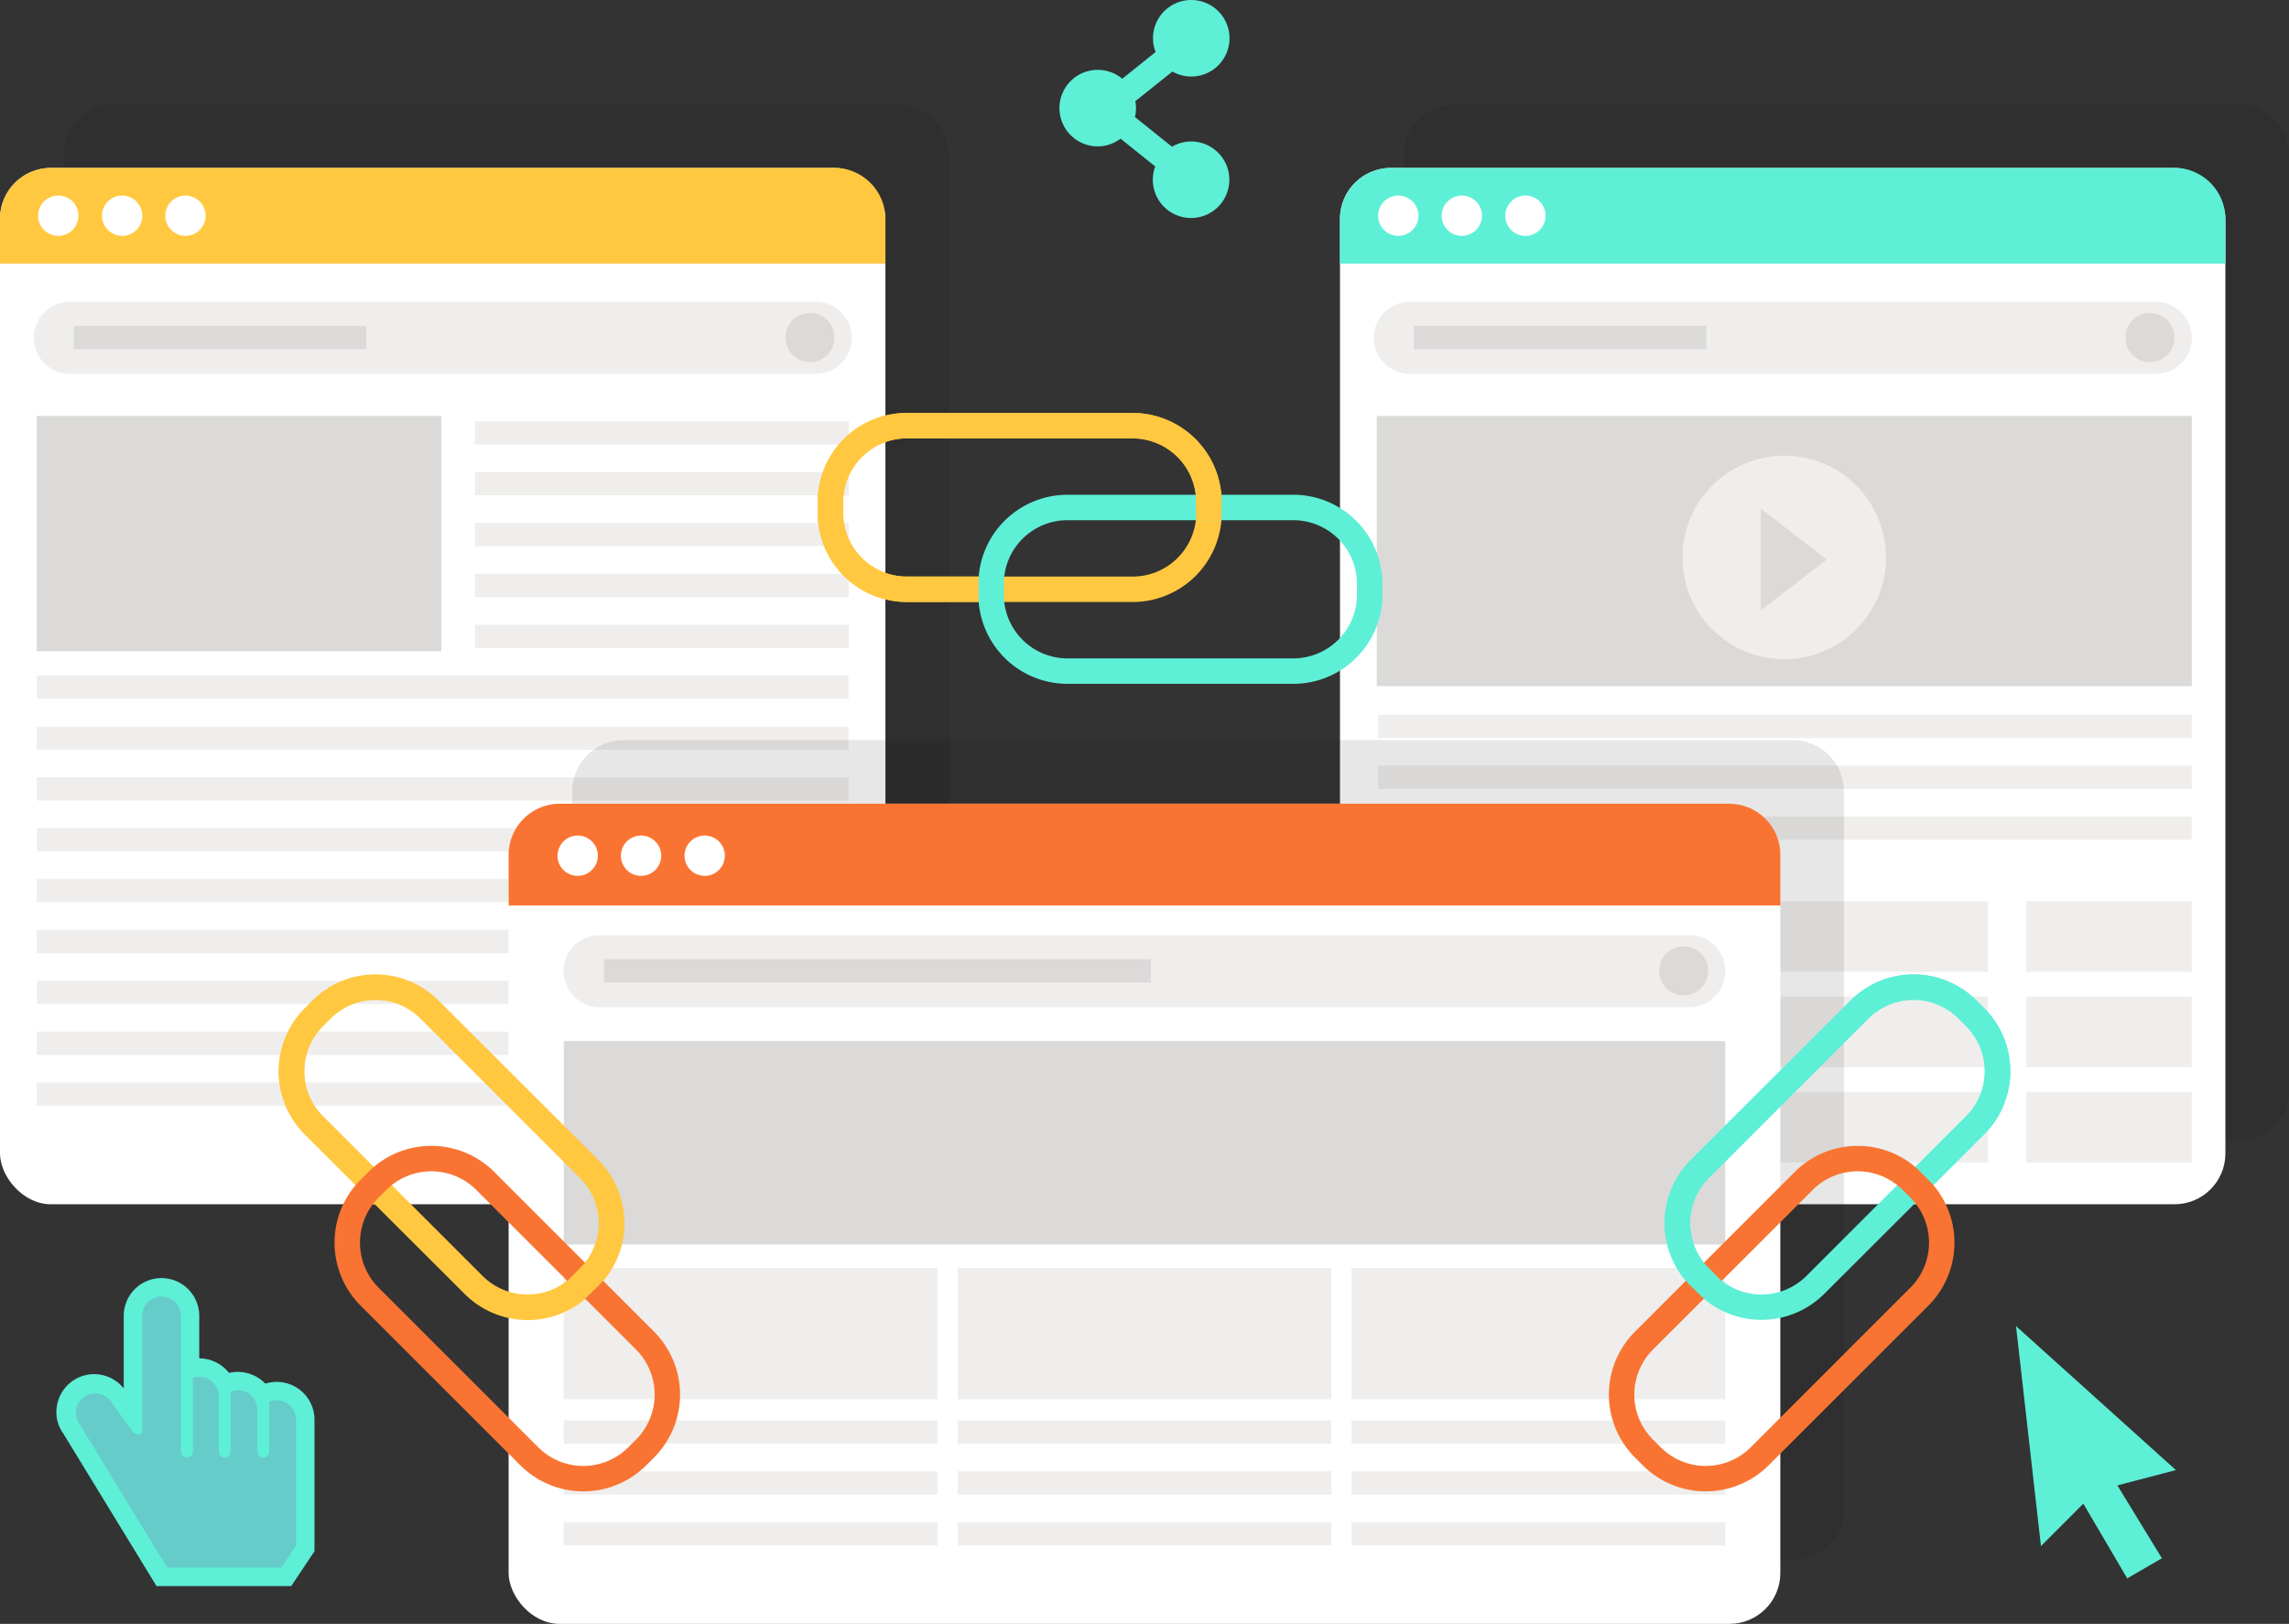
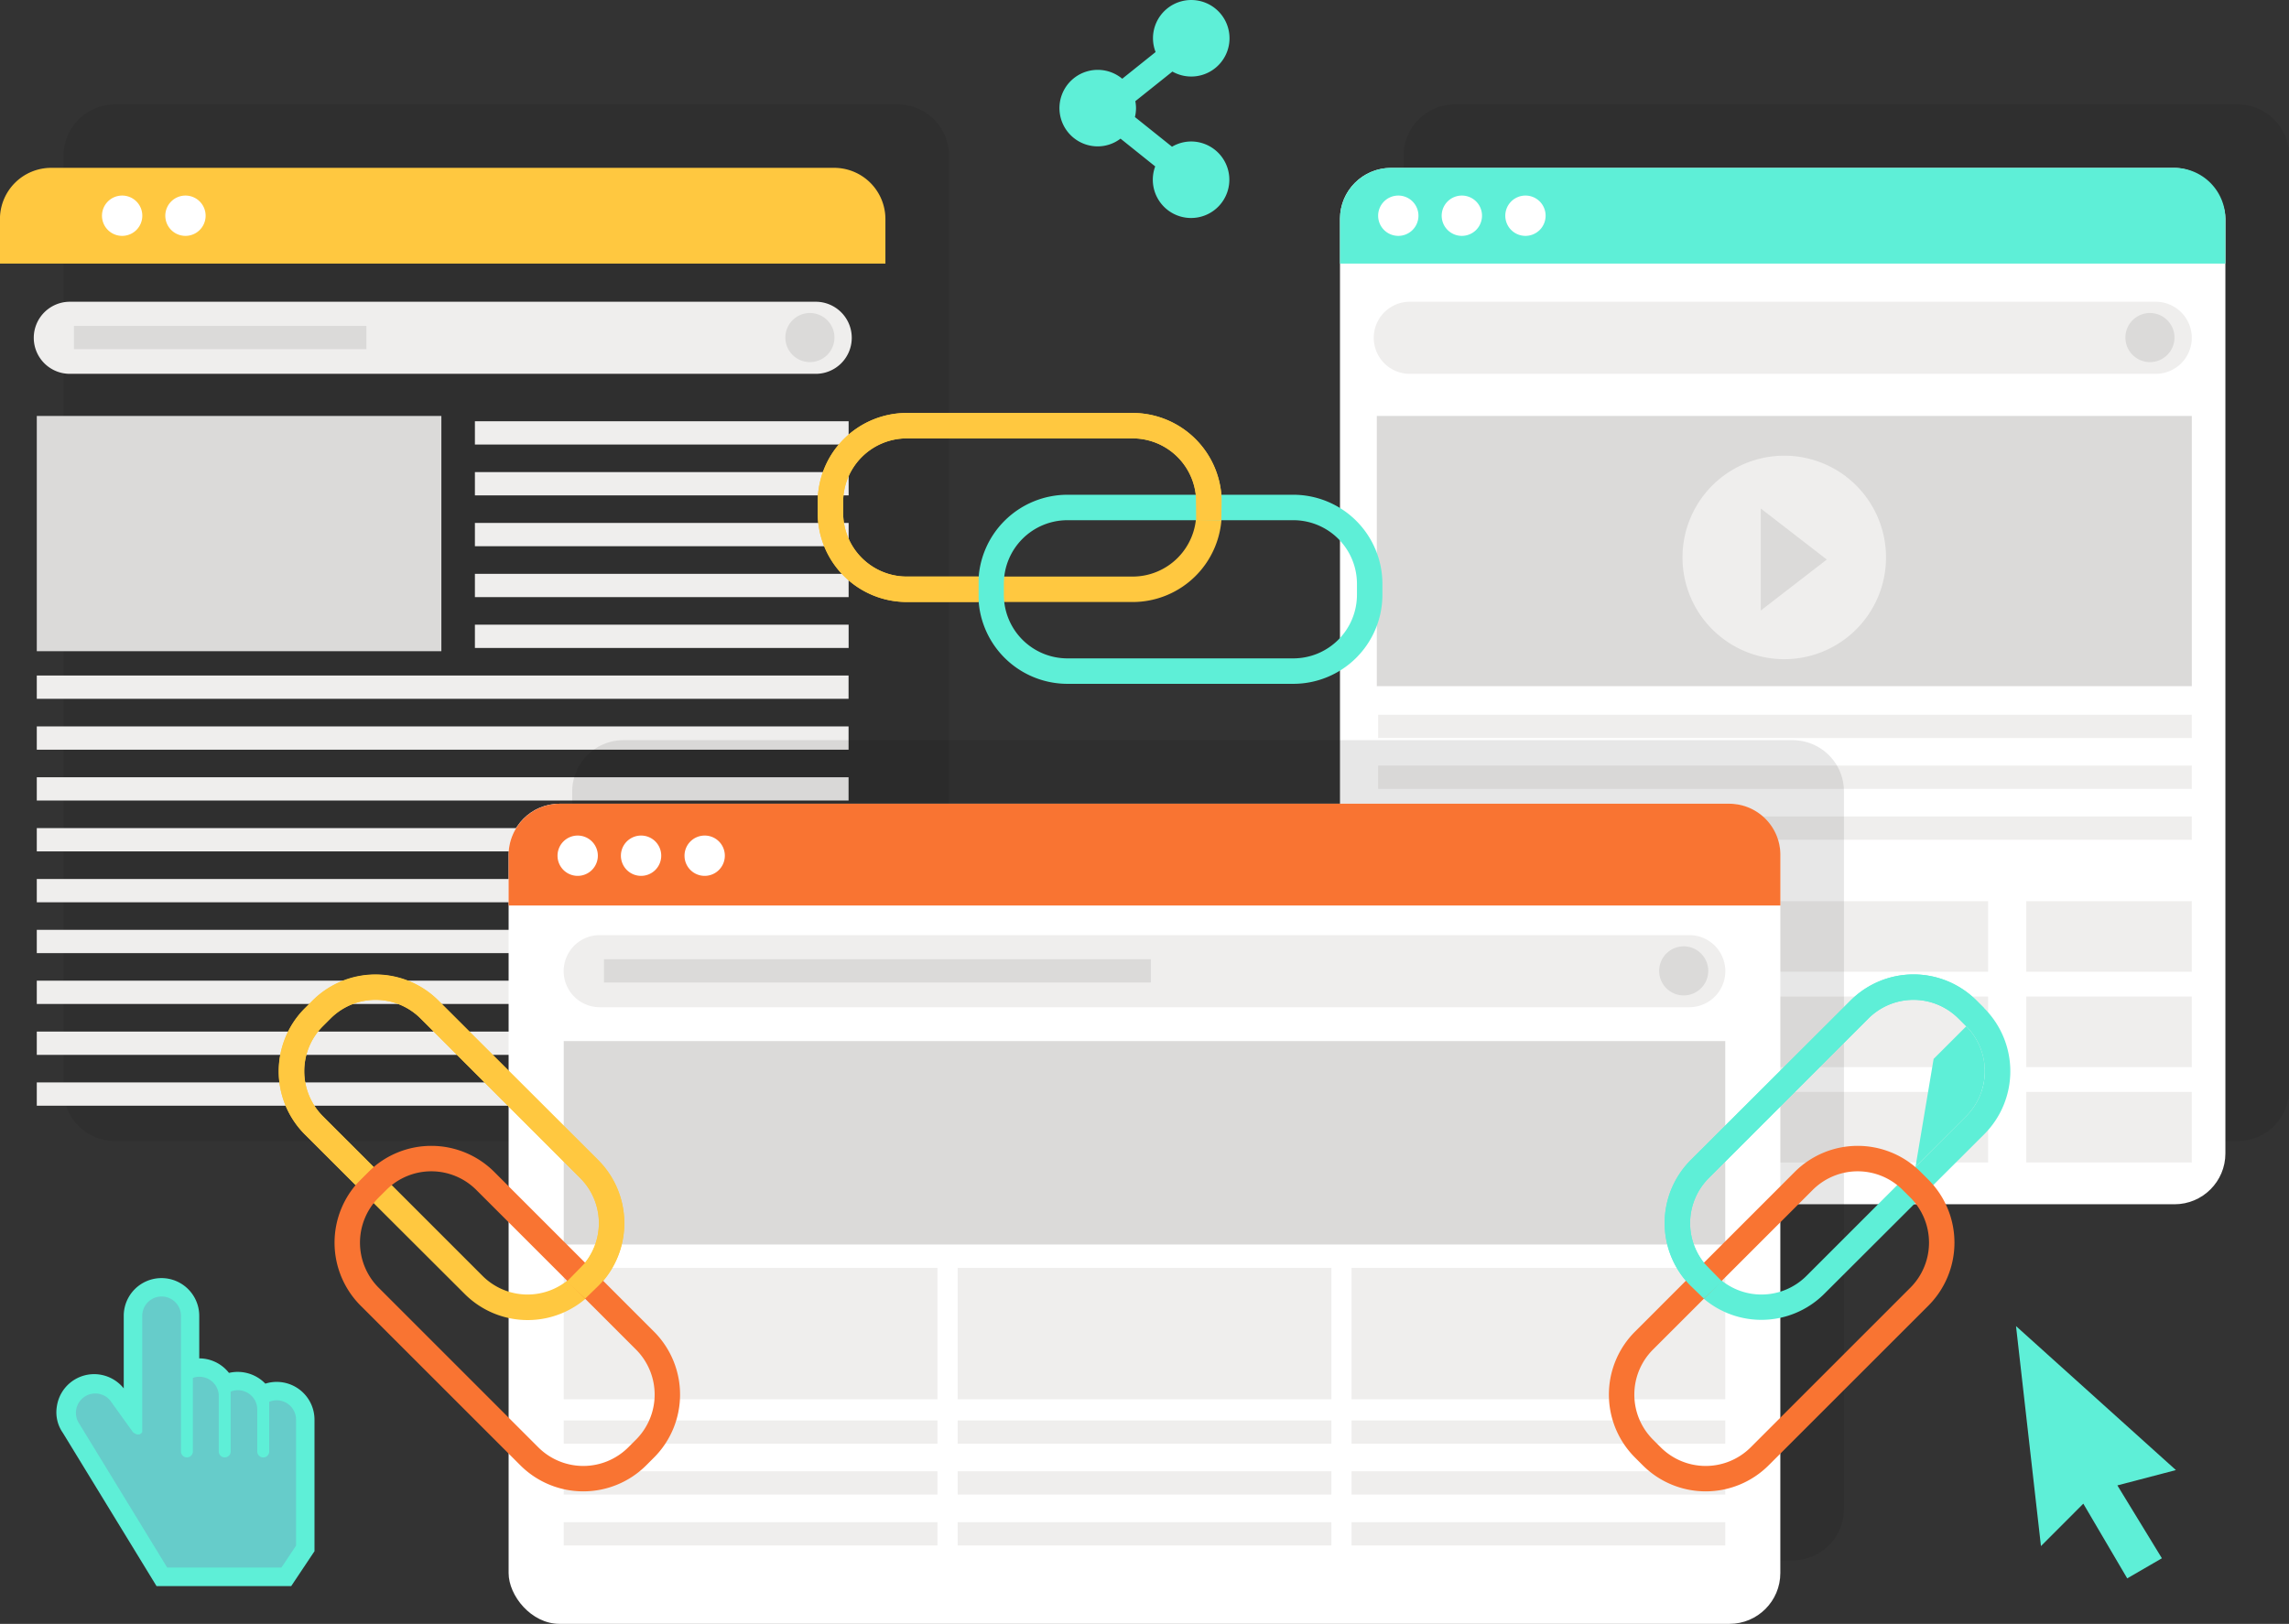
<svg xmlns="http://www.w3.org/2000/svg" viewBox="0 0 401.98 285.22">
  <rect x="0" y="0" width="401.98" height="285.22" fill="#333333" stroke="none" />
  <defs>
    <style>.a{fill:#0c0c0c;opacity:0.1;}.b{fill:#fff;}.c{fill:#5eefd7;}.d{fill:#efeeed;}.e{fill:#dbdad9;}.f{fill:#ffc840;}.g{fill:#f97432;}.h{fill:#66ccca;}</style>
  </defs>
  <title>SEO-Backlink</title>
  <path class="a" d="M442.06,60.86H304.43a9,9,0,0,0-8.93,8.93V234a9,9,0,0,0,8.93,8.93H442.06A9,9,0,0,0,451,234V69.79A9,9,0,0,0,442.06,60.86Z" transform="translate(-49.01 -42.52)" />
  <rect class="b" x="235.32" y="29.5" width="155.49" height="182.02" rx="8.93" />
  <path class="c" d="M284.33,81v7.82H439.82V81A9,9,0,0,0,430.89,72H293.27A9,9,0,0,0,284.33,81Z" transform="translate(-49.01 -42.52)" />
  <path class="b" d="M298.11,80.4a3.54,3.54,0,1,1-3.54-3.53A3.54,3.54,0,0,1,298.11,80.4Z" transform="translate(-49.01 -42.52)" />
  <path class="b" d="M309.27,80.4a3.54,3.54,0,1,1-3.53-3.53A3.53,3.53,0,0,1,309.27,80.4Z" transform="translate(-49.01 -42.52)" />
  <path class="b" d="M320.44,80.4a3.54,3.54,0,1,1-3.54-3.53A3.53,3.53,0,0,1,320.44,80.4Z" transform="translate(-49.01 -42.52)" />
  <path class="d" d="M433.92,101.85a6.33,6.33,0,0,1-6.33,6.33h-131a6.32,6.32,0,0,1-6.33-6.33h0a6.33,6.33,0,0,1,6.33-6.33h131a6.34,6.34,0,0,1,6.33,6.33Z" transform="translate(-49.01 -42.52)" />
-   <rect class="e" x="248.3" y="57.24" width="51.37" height="4.09" />
  <path class="e" d="M430.88,101.81a4.31,4.31,0,1,1-4.31-4.31A4.31,4.31,0,0,1,430.88,101.81Z" transform="translate(-49.01 -42.52)" />
  <rect class="e" x="241.79" y="73.06" width="143.12" height="47.46" />
  <path class="d" d="M380.22,140.42a17.87,17.87,0,1,1-17.86-17.86A17.86,17.86,0,0,1,380.22,140.42Z" transform="translate(-49.01 -42.52)" />
  <polygon class="e" points="309.22 89.32 309.22 107.23 320.81 98.28 309.22 89.32" />
  <rect class="d" x="242.02" y="125.54" width="142.89" height="4.09" />
  <rect class="d" x="242.02" y="134.47" width="142.89" height="4.09" />
  <rect class="d" x="242.02" y="143.41" width="142.89" height="4.09" />
  <rect class="d" x="241.79" y="158.29" width="107.35" height="12.39" />
  <rect class="d" x="355.84" y="158.29" width="29.07" height="12.39" />
  <rect class="d" x="241.79" y="175.04" width="107.35" height="12.39" />
  <rect class="d" x="355.84" y="175.04" width="29.07" height="12.39" />
  <rect class="d" x="241.79" y="191.79" width="107.35" height="12.39" />
  <rect class="d" x="355.84" y="191.79" width="29.07" height="12.39" />
  <path class="a" d="M206.73,60.86H69.11a9,9,0,0,0-8.93,8.93V234a9,9,0,0,0,8.93,8.93H206.73a9,9,0,0,0,8.94-8.93V69.79A9,9,0,0,0,206.73,60.86Z" transform="translate(-49.01 -42.52)" />
-   <rect class="b" y="29.5" width="155.49" height="182.02" rx="8.93" />
  <path class="f" d="M49,81v7.82H204.5V81A9,9,0,0,0,195.57,72H57.94A9,9,0,0,0,49,81Z" transform="translate(-49.01 -42.52)" />
-   <path class="b" d="M62.78,80.4a3.54,3.54,0,1,1-3.53-3.53A3.53,3.53,0,0,1,62.78,80.4Z" transform="translate(-49.01 -42.52)" />
  <path class="b" d="M74,80.4a3.54,3.54,0,1,1-3.54-3.53A3.53,3.53,0,0,1,74,80.4Z" transform="translate(-49.01 -42.52)" />
  <path class="b" d="M85.12,80.4a3.54,3.54,0,1,1-3.54-3.53A3.54,3.54,0,0,1,85.12,80.4Z" transform="translate(-49.01 -42.52)" />
  <path class="d" d="M198.59,101.85a6.32,6.32,0,0,1-6.32,6.33h-131a6.33,6.33,0,0,1-6.33-6.33h0a6.34,6.34,0,0,1,6.33-6.33h131a6.33,6.33,0,0,1,6.32,6.33Z" transform="translate(-49.01 -42.52)" />
  <rect class="e" x="12.98" y="57.24" width="51.37" height="4.09" />
  <path class="e" d="M195.55,101.81a4.31,4.31,0,1,1-4.31-4.31A4.31,4.31,0,0,1,195.55,101.81Z" transform="translate(-49.01 -42.52)" />
  <rect class="e" x="6.46" y="73.06" width="71.05" height="41.32" />
  <rect class="d" x="83.4" y="73.99" width="65.63" height="4.09" />
  <rect class="d" x="83.4" y="82.92" width="65.63" height="4.09" />
  <rect class="d" x="83.4" y="91.85" width="65.63" height="4.09" />
  <rect class="d" x="83.4" y="100.79" width="65.63" height="4.09" />
  <rect class="d" x="83.4" y="109.72" width="65.63" height="4.09" />
  <rect class="d" x="6.46" y="118.65" width="142.56" height="4.09" />
  <rect class="d" x="6.46" y="127.59" width="142.56" height="4.09" />
  <rect class="d" x="6.46" y="136.52" width="142.56" height="4.09" />
  <rect class="d" x="6.46" y="145.45" width="142.56" height="4.09" />
  <rect class="d" x="6.46" y="172.25" width="87.56" height="4.09" />
  <rect class="d" x="6.46" y="181.19" width="87.56" height="4.09" />
  <rect class="d" x="6.46" y="154.39" width="87.56" height="4.09" />
  <rect class="d" x="6.46" y="163.32" width="87.56" height="4.09" />
  <rect class="d" x="6.46" y="190.12" width="87.56" height="4.09" />
  <rect class="e" x="99.05" y="154.01" width="49.74" height="41.32" />
  <path class="a" d="M363.9,172.53H158.43a9,9,0,0,0-8.93,8.93V307.64a9,9,0,0,0,8.93,8.94H363.9a9,9,0,0,0,8.93-8.94V181.46A9,9,0,0,0,363.9,172.53Z" transform="translate(-49.01 -42.52)" />
  <rect class="b" x="89.32" y="141.17" width="223.33" height="144.05" rx="8.93" />
  <path class="g" d="M352.73,183.69H147.27a9,9,0,0,0-8.94,8.94v8.93H361.67v-8.93A9,9,0,0,0,352.73,183.69Z" transform="translate(-49.01 -42.52)" />
  <path class="b" d="M154,192.81a3.54,3.54,0,1,1-3.54-3.53A3.54,3.54,0,0,1,154,192.81Z" transform="translate(-49.01 -42.52)" />
  <path class="b" d="M165.13,192.81a3.54,3.54,0,1,1-3.53-3.53A3.53,3.53,0,0,1,165.13,192.81Z" transform="translate(-49.01 -42.52)" />
  <path class="b" d="M176.3,192.81a3.54,3.54,0,1,1-3.54-3.53A3.53,3.53,0,0,1,176.3,192.81Z" transform="translate(-49.01 -42.52)" />
  <path class="d" d="M352,213.1a6.33,6.33,0,0,1-6.33,6.33H154.34A6.33,6.33,0,0,1,148,213.1h0a6.32,6.32,0,0,1,6.33-6.33H345.66A6.32,6.32,0,0,1,352,213.1Z" transform="translate(-49.01 -42.52)" />
  <rect class="e" x="106.07" y="168.48" width="96.03" height="4.09" />
  <path class="e" d="M349,213.05a4.31,4.31,0,1,1-4.31-4.31A4.31,4.31,0,0,1,349,213.05Z" transform="translate(-49.01 -42.52)" />
  <rect class="e" x="99" y="182.86" width="203.98" height="35.73" />
  <rect class="d" x="99" y="222.69" width="65.63" height="23.08" />
  <rect class="d" x="99" y="249.49" width="65.63" height="4.09" />
  <rect class="d" x="99" y="258.42" width="65.63" height="4.09" />
  <rect class="d" x="99" y="267.36" width="65.63" height="4.09" />
  <rect class="d" x="237.35" y="222.69" width="65.63" height="23.08" />
  <rect class="d" x="237.35" y="249.49" width="65.63" height="4.09" />
  <rect class="d" x="237.35" y="258.42" width="65.63" height="4.09" />
  <rect class="d" x="237.35" y="267.36" width="65.63" height="4.09" />
  <rect class="d" x="168.18" y="222.69" width="65.63" height="23.08" />
  <rect class="d" x="168.18" y="249.49" width="65.63" height="4.09" />
  <rect class="d" x="168.18" y="258.42" width="65.63" height="4.09" />
  <rect class="d" x="168.18" y="267.36" width="65.63" height="4.09" />
  <path class="f" d="M130.6,269.78l-28.06-28a15.66,15.66,0,0,1,0-22.11l1.37-1.37a15.64,15.64,0,0,1,22.11,0l28.06,28.05a15.66,15.66,0,0,1,0,22.11l-1.37,1.37A15.64,15.64,0,0,1,130.6,269.78Zm-7.74-48.38a11.18,11.18,0,0,0-15.79,0l-1.37,1.37a11.2,11.2,0,0,0,0,15.8l28.06,28.06a11.18,11.18,0,0,0,15.79,0l1.37-1.38a11.18,11.18,0,0,0,0-15.79Z" transform="translate(-49.01 -42.52)" />
  <path class="g" d="M140.39,299.89l-28.06-28.05a15.66,15.66,0,0,1,0-22.11l1.37-1.37a15.64,15.64,0,0,1,22.11,0l28.06,28.06a15.65,15.65,0,0,1,0,22.1l-1.37,1.37A15.64,15.64,0,0,1,140.39,299.89Zm-7.74-48.37a11.17,11.17,0,0,0-15.79,0l-1.37,1.36a11.2,11.2,0,0,0,0,15.8l28.06,28.06a11.18,11.18,0,0,0,15.79,0l1.37-1.37a11.19,11.19,0,0,0,0-15.8Z" transform="translate(-49.01 -42.52)" />
  <path class="f" d="M114.6,247.46l-8.9-8.89a11.2,11.2,0,0,1,0-15.8l1.37-1.37a11.18,11.18,0,0,1,15.79,0l28.06,28.06a11.19,11.19,0,0,1,.84,14.85c-.26.33-3.2,3.3-3.2,3.3l3.22,3,2.3-2.23c.3-.3.59-.61.86-.93a15.66,15.66,0,0,0-.86-21.18L126,218.25a15.64,15.64,0,0,0-22.11,0l-1.37,1.37a15.66,15.66,0,0,0,0,22.11l8.9,8.89Z" transform="translate(-49.01 -42.52)" />
  <path class="c" d="M347.29,269.78l-1.37-1.37a15.64,15.64,0,0,1,0-22.11L374,218.25a15.64,15.64,0,0,1,22.11,0l1.37,1.37a15.66,15.66,0,0,1,0,22.11l-28.06,28A15.64,15.64,0,0,1,347.29,269.78Zm1.79-20.32a11.18,11.18,0,0,0,0,15.79l1.37,1.38a11.18,11.18,0,0,0,15.79,0l28.06-28.06a11.18,11.18,0,0,0,0-15.8l-1.37-1.37a11.18,11.18,0,0,0-15.79,0Z" transform="translate(-49.01 -42.52)" />
  <path class="g" d="M337.5,299.89l-1.37-1.37a15.63,15.63,0,0,1,0-22.1l28.06-28.06a15.64,15.64,0,0,1,22.11,0l1.37,1.37a15.66,15.66,0,0,1,0,22.11l-28.06,28.05A15.64,15.64,0,0,1,337.5,299.89Zm1.79-20.32a11.18,11.18,0,0,0,0,15.8l1.37,1.37a11.18,11.18,0,0,0,15.79,0l28.06-28.06a11.2,11.2,0,0,0,0-15.8l-1.37-1.36a11.17,11.17,0,0,0-15.79,0Z" transform="translate(-49.01 -42.52)" />
-   <path class="c" d="M385.4,247.46l8.9-8.89a11.18,11.18,0,0,0,0-15.8l-1.37-1.37a11.18,11.18,0,0,0-15.79,0l-28.06,28.06a11.19,11.19,0,0,0-.84,14.85c.26.33,3.2,3.3,3.2,3.3l-3.22,3-2.3-2.23c-.3-.3-.59-.61-.86-.93a15.66,15.66,0,0,1,.86-21.18L374,218.25a15.64,15.64,0,0,1,22.11,0l1.37,1.37a15.66,15.66,0,0,1,0,22.11l-8.9,8.89Z" transform="translate(-49.01 -42.52)" />
+   <path class="c" d="M385.4,247.46l8.9-8.89a11.18,11.18,0,0,0,0-15.8l-1.37-1.37a11.18,11.18,0,0,0-15.79,0l-28.06,28.06a11.19,11.19,0,0,0-.84,14.85c.26.33,3.2,3.3,3.2,3.3l-3.22,3-2.3-2.23c-.3-.3-.59-.61-.86-.93a15.66,15.66,0,0,1,.86-21.18L374,218.25a15.64,15.64,0,0,1,22.11,0l1.37,1.37l-8.9,8.89Z" transform="translate(-49.01 -42.52)" />
  <path class="f" d="M247.93,148.26H208.25a15.65,15.65,0,0,1-15.64-15.63v-1.94a15.65,15.65,0,0,1,15.64-15.63h39.68a15.66,15.66,0,0,1,15.63,15.64v1.94A15.65,15.65,0,0,1,247.93,148.26Zm-39.68-28.74a11.18,11.18,0,0,0-11.17,11.17v1.94a11.18,11.18,0,0,0,11.17,11.16h39.68a11.18,11.18,0,0,0,11.16-11.16v-1.94a11.18,11.18,0,0,0-11.16-11.17Z" transform="translate(-49.01 -42.52)" />
  <path class="c" d="M276.14,162.63H236.46A15.65,15.65,0,0,1,220.83,147v-1.94a15.65,15.65,0,0,1,15.63-15.64h39.68a15.66,15.66,0,0,1,15.64,15.64V147A15.65,15.65,0,0,1,276.14,162.63Zm-39.68-28.74a11.17,11.17,0,0,0-11.16,11.17V147a11.17,11.17,0,0,0,11.16,11.16h39.68A11.18,11.18,0,0,0,287.31,147v-1.94a11.18,11.18,0,0,0-11.17-11.17Z" transform="translate(-49.01 -42.52)" />
  <path class="f" d="M220.83,143.79H208.25a11.18,11.18,0,0,1-11.17-11.16v-1.94a11.18,11.18,0,0,1,11.17-11.17h39.68A11.18,11.18,0,0,1,259,129.43c.05.41.07,4.59.07,4.59l4.42-.13.05-3.2c0-.43,0-.85-.05-1.27a15.67,15.67,0,0,0-15.58-14.37H208.25a15.65,15.65,0,0,0-15.64,15.63v1.94a15.65,15.65,0,0,0,15.64,15.63h12.58Z" transform="translate(-49.01 -42.52)" />
  <path class="c" d="M97.61,285.24a6.56,6.56,0,0,0-2,.31,6.75,6.75,0,0,0-6.39-1.89A6.64,6.64,0,0,0,84,281.11h0v-7.47a6.63,6.63,0,1,0-13.26,0v12.74a6.67,6.67,0,0,0-5.19-2.5A6.62,6.62,0,0,0,59,289.51a6.3,6.3,0,0,0,1.06,4.7l16.44,26.9h23.65l4.09-6.13V291.87A6.64,6.64,0,0,0,97.61,285.24Z" transform="translate(-49.01 -42.52)" />
  <path class="h" d="M97.61,288.47a3.42,3.42,0,0,0-1.32.27.83.83,0,0,1,0,.15v8.57a1.05,1.05,0,0,1-2.1,0v-5.79c0,.07,0,.13,0,.2V290.1a3.4,3.4,0,0,0-3.4-3.4,3.34,3.34,0,0,0-1.27.25v10.51a1,1,0,0,1-2.09,0v-7.68a3.11,3.11,0,0,0,0,.32v-2.36a3.4,3.4,0,0,0-4.55-3.2v12.92a1,1,0,0,1-2.09,0V273.64a3.4,3.4,0,1,0-6.8,0v20.42c-.64.94-1.63,0-1.64,0l-4-5.57a3.4,3.4,0,0,0-5.48,4l15.5,25.36H98.43L101,314V291.87A3.4,3.4,0,0,0,97.61,288.47Z" transform="translate(-49.01 -42.52)" />
  <polygon class="c" points="358.42 271.56 354.04 232.92 382.12 258.21 371.84 260.9 379.66 273.7 373.57 277.23 365.86 264.11 358.42 271.56" />
  <path class="c" d="M258.21,67.37a6.71,6.71,0,0,0-3.38.92l-6.51-5.21a6.82,6.82,0,0,0,.19-1.57,7.1,7.1,0,0,0-.12-1.22l6.51-5.2a6.72,6.72,0,1,0-3.41-5.85,6.68,6.68,0,0,0,.46,2.42l-5.86,4.69a6.72,6.72,0,1,0-4.3,11.88,6.62,6.62,0,0,0,4-1.36l6.09,4.88a6.72,6.72,0,1,0,6.29-4.38Z" transform="translate(-49.01 -42.52)" />
</svg>